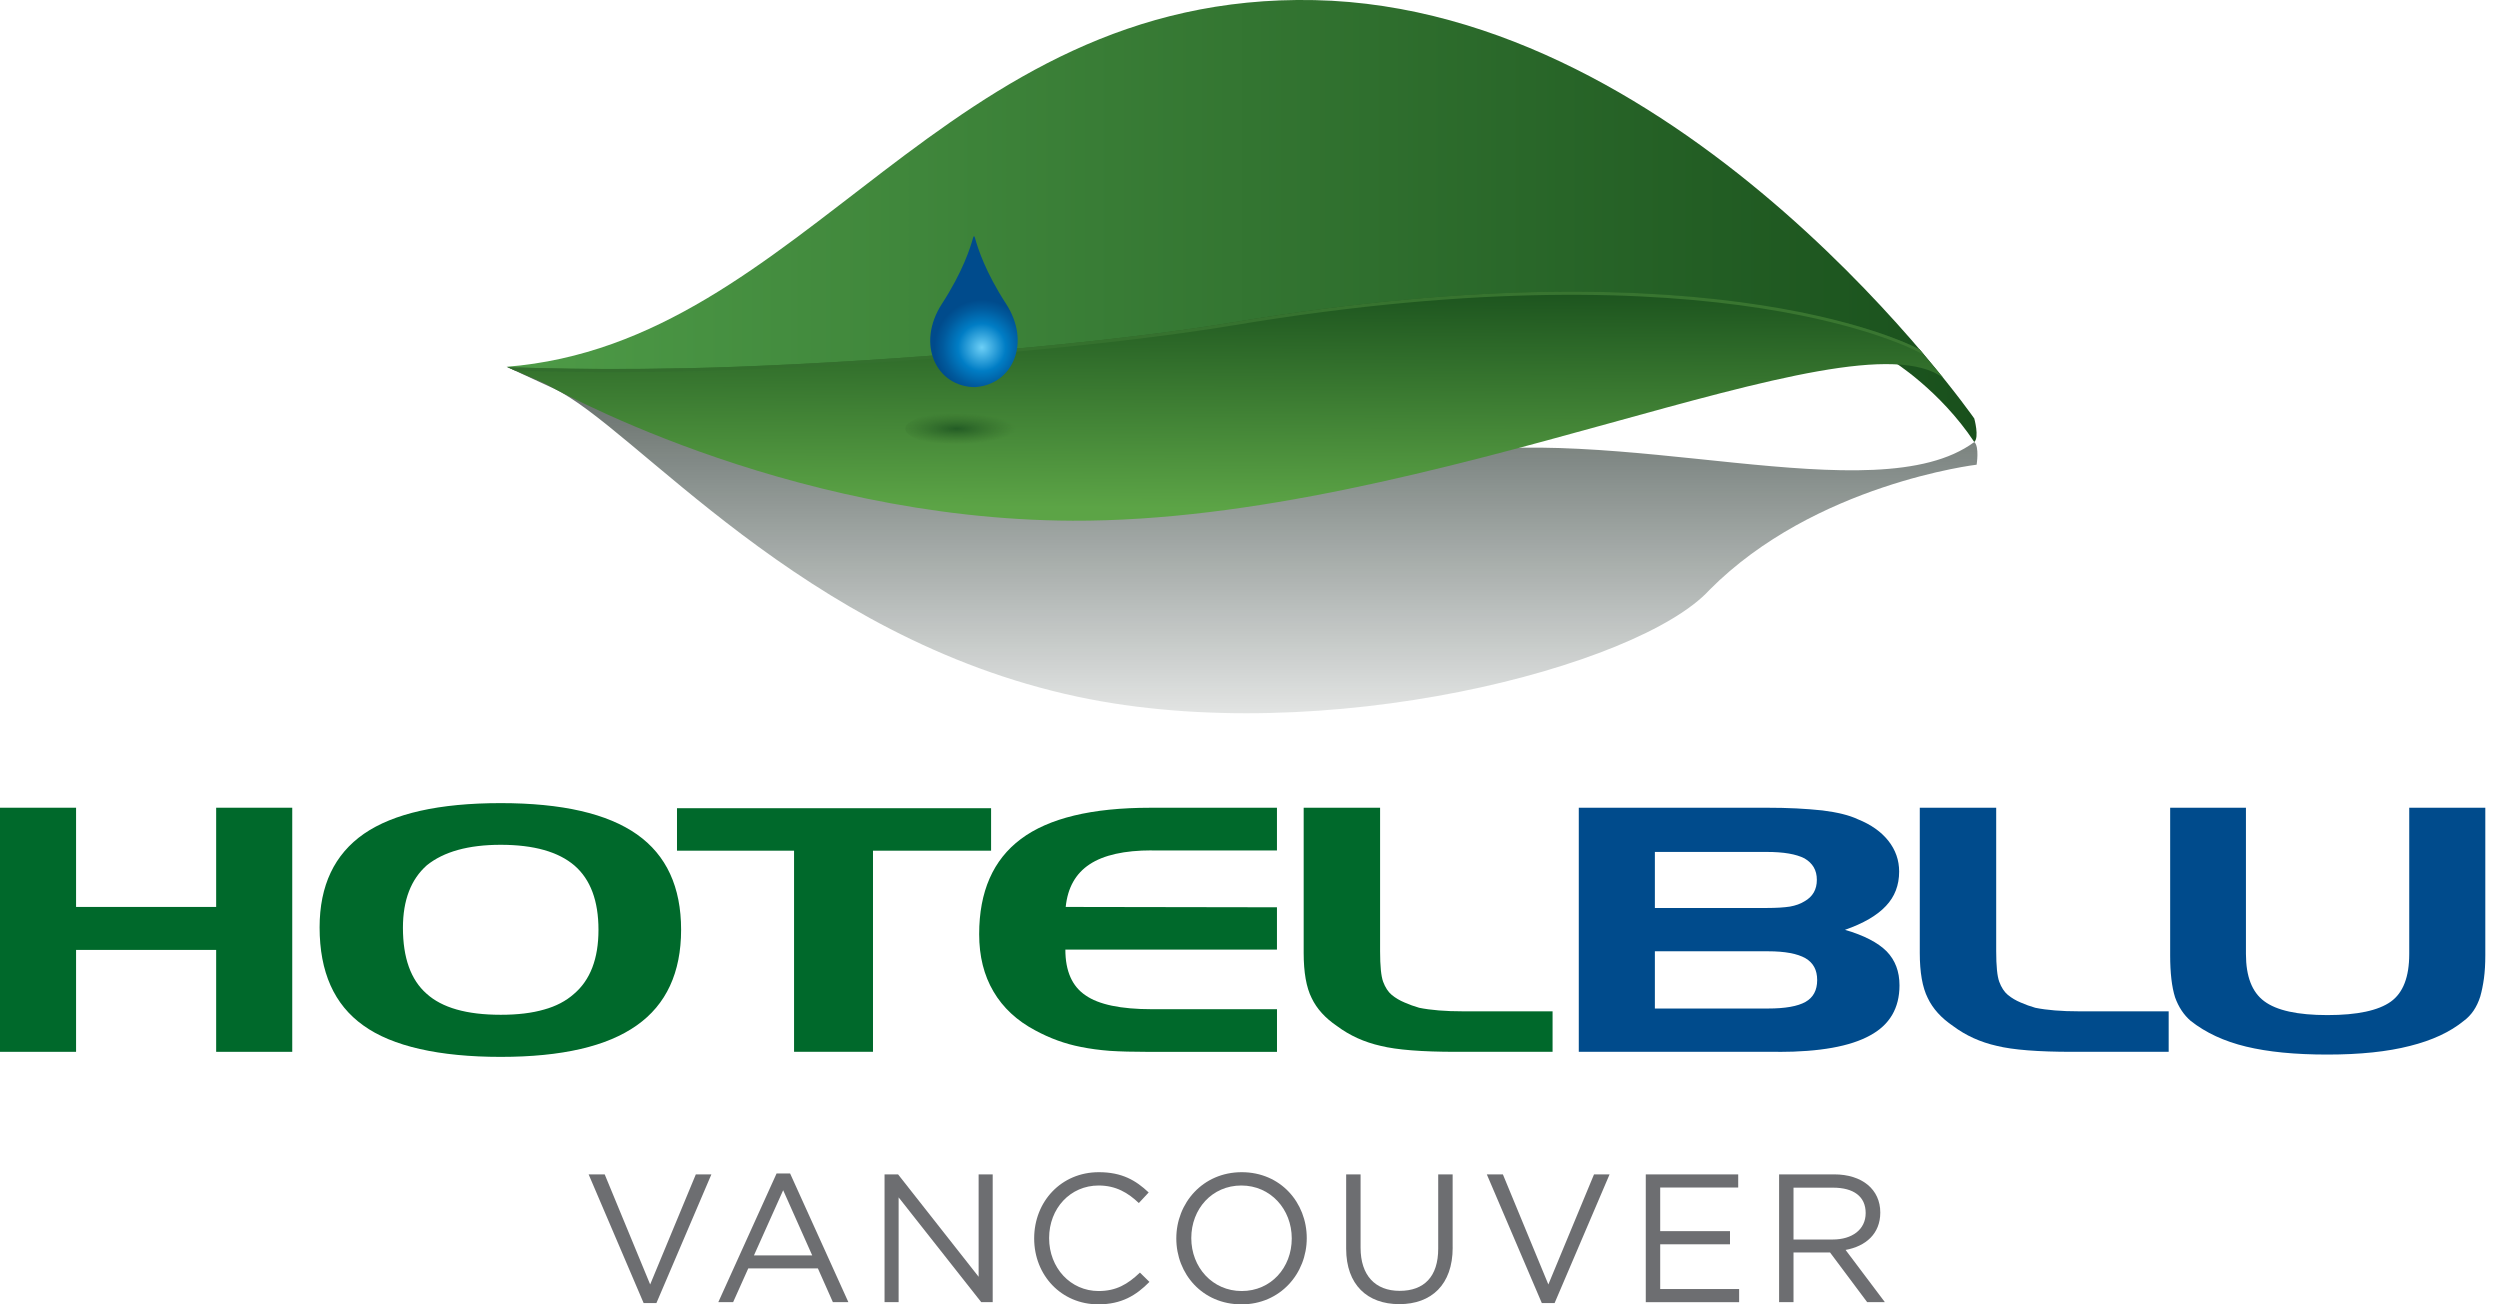
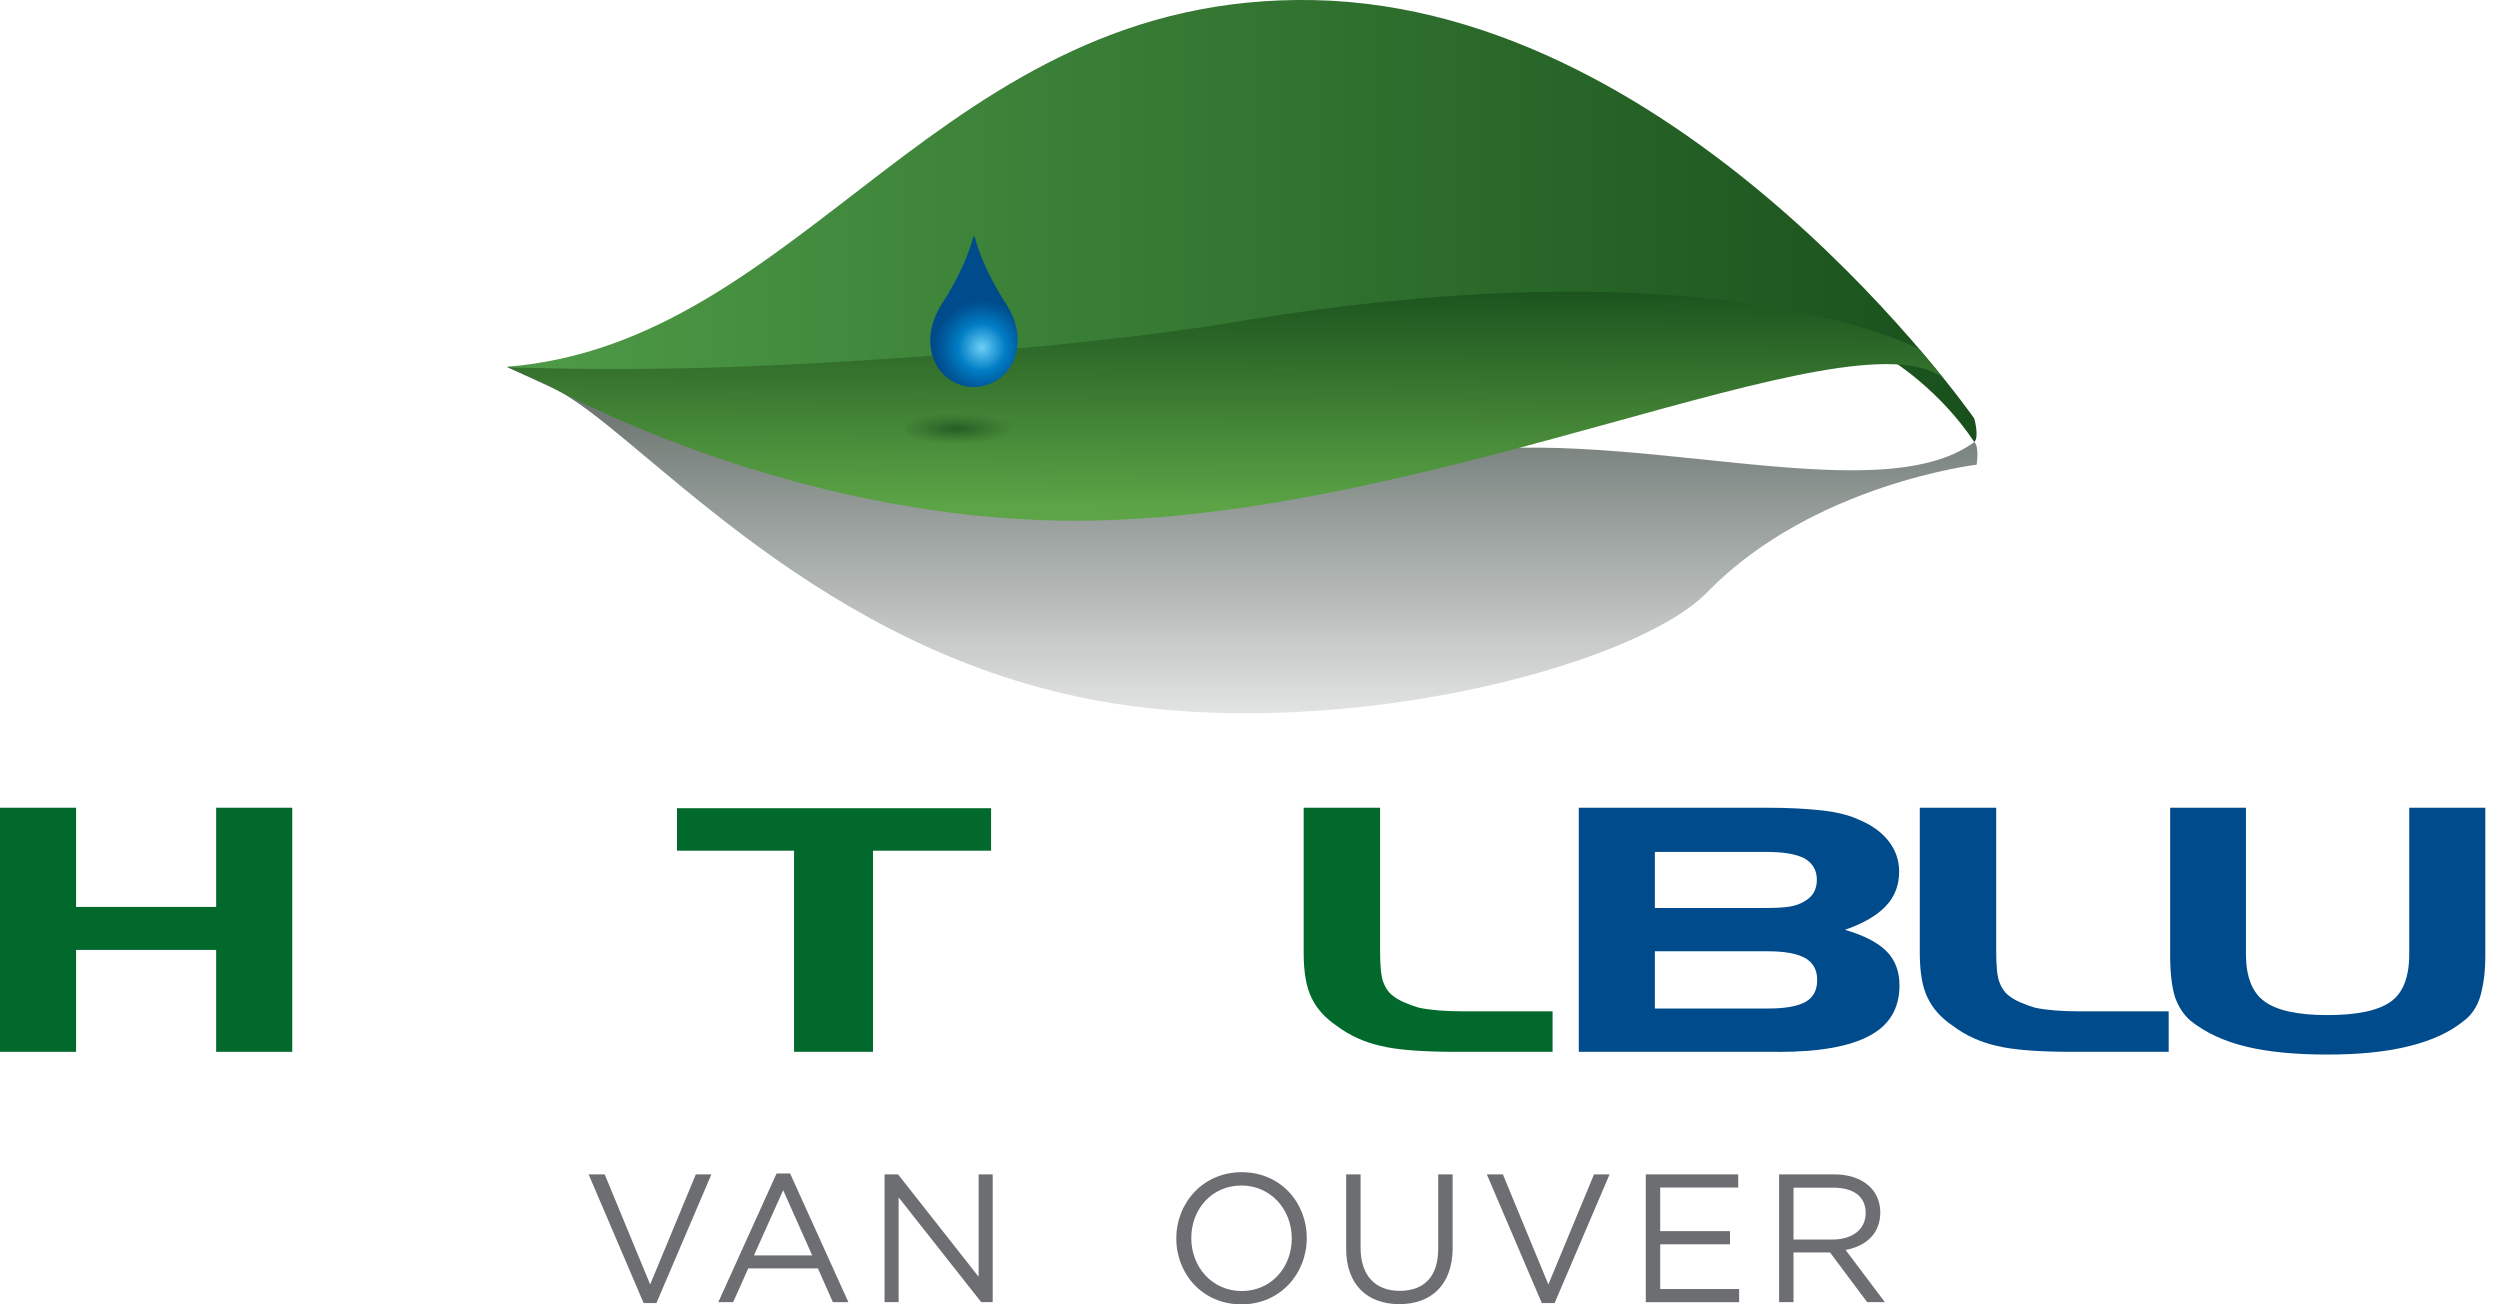
<svg xmlns="http://www.w3.org/2000/svg" width="138" height="72" viewBox="0 0 138 72" fill="none">
  <g clip-path="url(#clip0_3261_9025)">
    <path d="M38.412 64.825H39.269L36.234 71.929H35.528L32.492 64.825H33.379L35.889 70.902L38.41 64.825H38.412Z" fill="#6D6E71" />
    <path d="M46.832 71.878H45.975L45.147 70.014H41.305L40.469 71.878H39.651L42.868 64.774H43.613L46.83 71.878H46.832ZM43.231 65.7L41.618 69.298H44.834L43.231 65.7Z" fill="#6D6E71" />
    <path d="M54.02 64.825H54.797V71.878H54.163L49.604 66.095V71.878H48.827V64.825H49.573L54.02 70.478V64.825Z" fill="#6D6E71" />
-     <path d="M60.626 72C58.588 72 57.086 70.398 57.086 68.362C57.086 66.326 58.578 64.705 60.655 64.705C61.937 64.705 62.701 65.159 63.407 65.824L62.863 66.408C62.269 65.843 61.602 65.44 60.645 65.44C59.082 65.44 57.911 66.699 57.911 68.343C57.911 69.987 59.092 71.265 60.645 71.265C61.613 71.265 62.248 70.892 62.924 70.247L63.449 70.761C62.714 71.507 61.907 72 60.626 72Z" fill="#6D6E71" />
    <path d="M68.522 72C66.373 72 64.932 70.316 64.932 68.362C64.932 66.408 66.394 64.705 68.543 64.705C70.692 64.705 72.133 66.389 72.133 68.343C72.133 70.297 70.671 72.002 68.524 72.002L68.522 72ZM68.522 65.44C66.908 65.44 65.759 66.729 65.759 68.343C65.759 69.957 66.93 71.265 68.543 71.265C70.156 71.265 71.305 69.976 71.305 68.362C71.305 66.748 70.135 65.44 68.522 65.44Z" fill="#6D6E71" />
    <path d="M80.188 68.866C80.188 70.921 79.007 71.989 77.242 71.989C75.478 71.989 74.308 70.921 74.308 68.927V64.825H75.104V68.876C75.104 70.398 75.91 71.255 77.261 71.255C78.612 71.255 79.389 70.47 79.389 68.927V64.825H80.186V68.866H80.188Z" fill="#6D6E71" />
    <path d="M87.992 64.825H88.849L85.814 71.929H85.108L82.072 64.825H82.959L85.469 70.902L87.99 64.825H87.992Z" fill="#6D6E71" />
    <path d="M95.949 65.551H91.643V67.959H95.496V68.685H91.643V71.154H96V71.88H90.847V64.827H95.949V65.553V65.551Z" fill="#6D6E71" />
    <path d="M103.067 71.878L101.019 69.137H99.002V71.878H98.206V64.825H101.242C102.794 64.825 103.792 65.66 103.792 66.93C103.792 68.11 102.985 68.794 101.876 68.996L104.044 71.878H103.065H103.067ZM101.181 65.559H99.002V68.421H101.17C102.229 68.421 102.985 67.877 102.985 66.96C102.985 66.042 102.319 65.559 101.181 65.559Z" fill="#6D6E71" />
    <path d="M4.199 44.586V50.063H11.932V44.586H16.132V58.061H11.932V52.435H4.199V58.061H0V44.586H4.199Z" fill="#00692B" />
-     <path d="M17.642 51.192C17.642 48.881 18.459 47.158 20.091 46.024C21.73 44.897 24.246 44.332 27.637 44.332C31.028 44.332 33.532 44.909 35.166 46.062C36.788 47.208 37.597 48.963 37.597 51.322C37.597 53.682 36.779 55.456 35.147 56.602C33.513 57.761 31.011 58.34 27.637 58.34C24.263 58.34 21.65 57.761 20.053 56.602C18.444 55.456 17.642 53.653 17.642 51.192ZM27.639 46.633C25.855 46.633 24.496 47.011 23.561 47.764C22.683 48.543 22.242 49.691 22.242 51.213C22.242 52.87 22.675 54.083 23.543 54.849C24.398 55.628 25.761 56.016 27.639 56.016C28.574 56.016 29.372 55.92 30.034 55.727C30.689 55.546 31.238 55.259 31.681 54.866C32.584 54.1 33.036 52.92 33.036 51.325C33.036 49.729 32.597 48.549 31.717 47.783C30.826 47.017 29.467 46.633 27.639 46.633Z" fill="#00692B" />
    <path d="M43.832 46.958H37.37V44.613H54.708V46.958H48.189V58.059H43.832V46.958Z" fill="#00692B" />
-     <path d="M63.577 46.941C62.068 46.941 60.925 47.197 60.15 47.708C59.375 48.218 58.934 49.003 58.827 50.063L70.488 50.082V52.418H58.808C58.808 53.602 59.18 54.444 59.921 54.942C60.65 55.452 61.869 55.708 63.579 55.708H70.49V58.063H63.373C62.537 58.063 61.833 58.044 61.26 58.007C60.686 57.962 60.157 57.891 59.669 57.792C58.802 57.624 57.961 57.32 57.144 56.877C56.134 56.342 55.365 55.626 54.84 54.732C54.312 53.837 54.05 52.784 54.05 51.568C54.05 49.213 54.819 47.462 56.354 46.312C57.892 45.161 60.268 44.588 63.484 44.588H70.488V46.944H63.577V46.941Z" fill="#00692B" />
    <path d="M80.37 58.061C78.494 58.061 77.11 57.952 76.219 57.733C75.309 57.528 74.505 57.163 73.805 56.64C73.15 56.197 72.683 55.681 72.402 55.089C72.108 54.503 71.963 53.674 71.963 52.603V44.586H76.181V52.511C76.181 53.327 76.238 53.888 76.349 54.192C76.467 54.509 76.626 54.753 76.826 54.92C77.032 55.089 77.269 55.229 77.536 55.34C77.793 55.452 78.059 55.55 78.341 55.63C78.984 55.76 79.786 55.825 80.754 55.825H85.702V58.059H80.372L80.37 58.061Z" fill="#00692B" />
    <path d="M98.166 58.061H87.149V44.586H97.437C98.092 44.586 98.666 44.599 99.162 44.624C99.657 44.649 100.136 44.687 100.596 44.735C101.439 44.84 102.09 45.004 102.55 45.222C103.279 45.514 103.842 45.913 104.239 46.414C104.634 46.916 104.833 47.481 104.833 48.111C104.833 48.864 104.59 49.496 104.105 50.008C103.617 50.531 102.863 50.97 101.842 51.327C102.89 51.631 103.657 52.028 104.142 52.513C104.615 53 104.852 53.625 104.852 54.392C104.852 55.649 104.31 56.573 103.224 57.158C102.128 57.763 100.441 58.065 98.166 58.065V58.061ZM91.349 47.025V50.12H97.54C98.05 50.12 98.472 50.094 98.802 50.044C99.12 49.987 99.388 49.891 99.607 49.754C100.063 49.498 100.29 49.103 100.29 48.568C100.29 48.033 100.063 47.649 99.607 47.382C99.145 47.145 98.454 47.027 97.531 47.027H91.351L91.349 47.025ZM97.596 55.67C98.544 55.67 99.233 55.548 99.664 55.305C100.094 55.061 100.308 54.66 100.308 54.1C100.308 53.539 100.094 53.151 99.664 52.895C99.214 52.639 98.525 52.511 97.596 52.511H91.349V55.67H97.596Z" fill="#004B8C" />
    <path d="M114.379 58.061C112.503 58.061 111.119 57.952 110.228 57.733C109.318 57.528 108.514 57.163 107.814 56.64C107.159 56.197 106.692 55.681 106.411 55.089C106.117 54.503 105.972 53.674 105.972 52.603V44.586H110.19V52.511C110.19 53.327 110.247 53.888 110.358 54.192C110.476 54.509 110.635 54.753 110.835 54.92C111.041 55.089 111.278 55.229 111.545 55.34C111.801 55.452 112.068 55.55 112.35 55.63C112.992 55.76 113.795 55.825 114.763 55.825H119.711V58.059H114.381L114.379 58.061Z" fill="#004B8C" />
    <path d="M123.976 44.586V52.66C123.976 53.9 124.312 54.769 124.986 55.267C125.665 55.777 126.828 56.033 128.473 56.033C130.118 56.033 131.288 55.783 131.979 55.286C132.654 54.799 132.99 53.925 132.99 52.66V44.586H137.189V52.735C137.189 53.21 137.164 53.632 137.114 54.005C137.063 54.373 136.996 54.709 136.908 55.015C136.721 55.601 136.418 56.046 136 56.352C135.246 56.969 134.255 57.429 133.026 57.736C131.79 58.053 130.274 58.212 128.471 58.212C126.669 58.212 125.2 58.065 123.988 57.773C122.776 57.482 121.755 57.007 120.925 56.352C120.545 56.023 120.257 55.59 120.064 55.053C119.883 54.48 119.793 53.707 119.793 52.735V44.586H123.973H123.976Z" fill="#004B8C" />
    <path d="M108.982 24.4C103.541 28.426 89.086 23.151 78.969 25.199C67.621 27.5 71.635 21.011 59.161 21.06C43.105 21.125 35.948 21.032 35.948 21.032L27.963 20.247C27.963 20.247 29.864 21.116 30.547 21.436C35.023 23.537 44.221 35.207 59.476 38.458C73.045 41.351 90.46 36.827 94.365 32.562C100.172 26.713 109.11 25.651 109.11 25.651C109.11 25.651 109.27 24.66 108.982 24.4Z" fill="url(#paint0_linear_3261_9025)" />
    <path d="M108.982 23.104C108.982 23.104 93.185 0.445 72.56 0.006C51.93 -0.432 44.548 18.935 27.963 20.247L60.516 23.276L104.501 19.945C104.501 19.945 107.083 21.54 108.98 24.398C109.268 24.139 108.98 23.102 108.98 23.102L108.982 23.104Z" fill="url(#paint1_linear_3261_9025)" />
    <path d="M30.063 21.161C30.063 21.161 43.151 28.68 59.207 28.743C78.971 28.819 102.094 17.05 107.268 20.858L105.963 19.294C105.963 19.294 95.186 13.267 68.154 17.777C60.877 18.99 49.39 19.926 40.565 20.25C33.414 20.512 28.009 20.264 28.009 20.264L30.065 21.163L30.063 21.161Z" fill="url(#paint2_linear_3261_9025)" />
-     <path d="M40.563 20.419C49.388 20.098 60.875 19.16 68.152 17.947C95.184 13.439 105.961 19.464 105.961 19.464L106.178 19.552L105.961 19.292C105.961 19.292 95.184 13.265 68.152 17.774C60.875 18.988 49.388 19.924 40.563 20.247C33.412 20.51 28.007 20.262 28.007 20.262L28.44 20.451C29.839 20.501 34.584 20.64 40.563 20.419Z" fill="url(#paint3_linear_3261_9025)" />
    <path d="M57.552 23.669C57.552 24.236 55.857 24.692 53.758 24.692C51.66 24.692 49.971 24.236 49.971 23.669C49.971 23.102 51.666 22.649 53.758 22.649C55.851 22.649 57.552 23.105 57.552 23.669Z" fill="url(#paint4_radial_3261_9025)" />
    <path d="M53.83 13.169C53.973 13.7 54.407 15.037 55.527 16.758C56.937 18.925 55.893 21.196 53.891 21.362L53.842 21.37C51.691 21.37 50.54 19.007 52.002 16.758C53.134 15.016 53.567 13.668 53.706 13.15C53.748 12.999 53.788 13.007 53.83 13.169Z" fill="url(#paint5_radial_3261_9025)" />
  </g>
  <defs>
    <linearGradient id="paint0_linear_3261_9025" x1="68.56" y1="43.53" x2="68.56" y2="6.533" gradientUnits="userSpaceOnUse">
      <stop stop-color="#01110A" stop-opacity="0" />
      <stop offset="0.99" stop-color="#01110A" />
    </linearGradient>
    <linearGradient id="paint1_linear_3261_9025" x1="27.965" y1="12.201" x2="109.113" y2="12.201" gradientUnits="userSpaceOnUse">
      <stop stop-color="#4E9B47" />
      <stop offset="1" stop-color="#19501C" />
    </linearGradient>
    <linearGradient id="paint2_linear_3261_9025" x1="67.593" y1="28.073" x2="67.671" y2="14.103" gradientUnits="userSpaceOnUse">
      <stop stop-color="#5CA446" />
      <stop offset="0.91" stop-color="#19501C" />
    </linearGradient>
    <linearGradient id="paint3_linear_3261_9025" x1="-125.377" y1="18.32" x2="271.313" y2="18.32" gradientUnits="userSpaceOnUse">
      <stop stop-color="#235C25" />
      <stop offset="1" stop-color="#4A8939" />
    </linearGradient>
    <radialGradient id="paint4_radial_3261_9025" cx="0" cy="0" r="1" gradientUnits="userSpaceOnUse" gradientTransform="translate(52.798 23.663) rotate(180) scale(3.282 0.852)">
      <stop stop-color="#235C25" />
      <stop offset="1" stop-color="#316828" stop-opacity="0" />
    </radialGradient>
    <radialGradient id="paint5_radial_3261_9025" cx="0" cy="0" r="1" gradientUnits="userSpaceOnUse" gradientTransform="translate(54.2 19.179) scale(2.626 2.624)">
      <stop stop-color="#6DCFF6" />
      <stop offset="0.5" stop-color="#007DC5" />
      <stop offset="0.82" stop-color="#005A9D" />
      <stop offset="1" stop-color="#004B8C" />
    </radialGradient>
    <clipPath id="clip0_3261_9025">
      <rect width="137.189" height="72" fill="white" />
    </clipPath>
  </defs>
</svg>